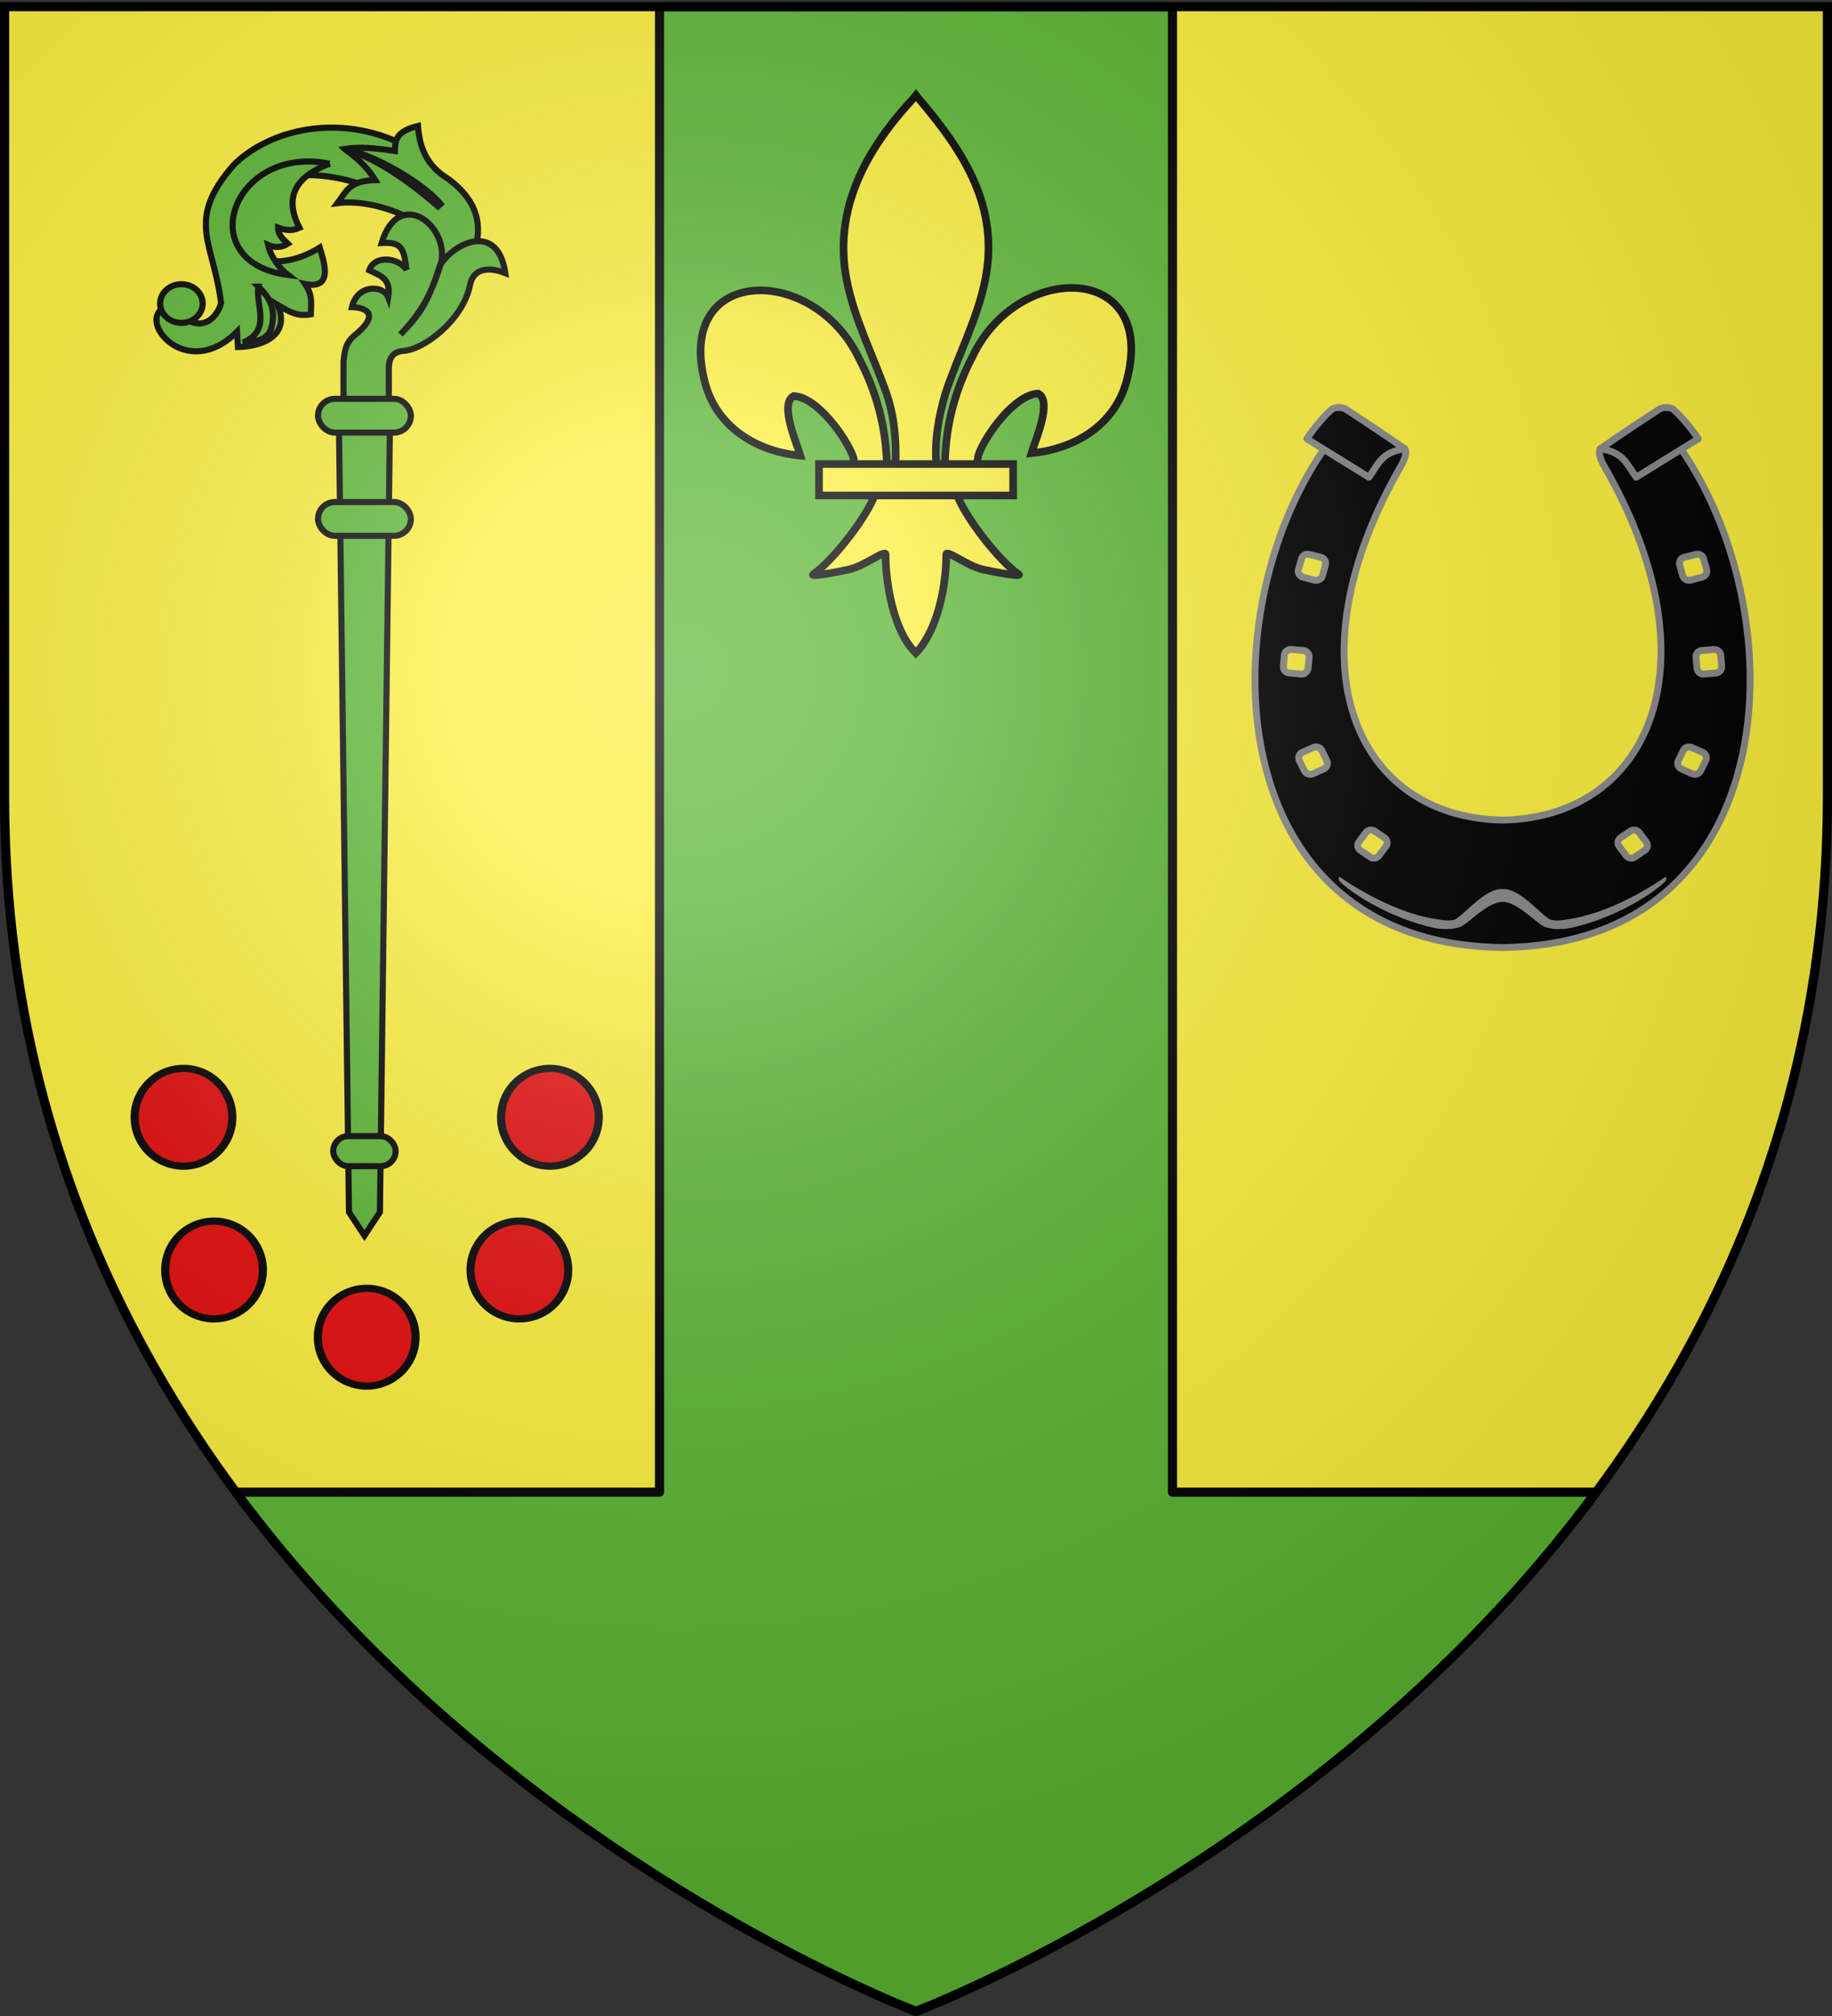
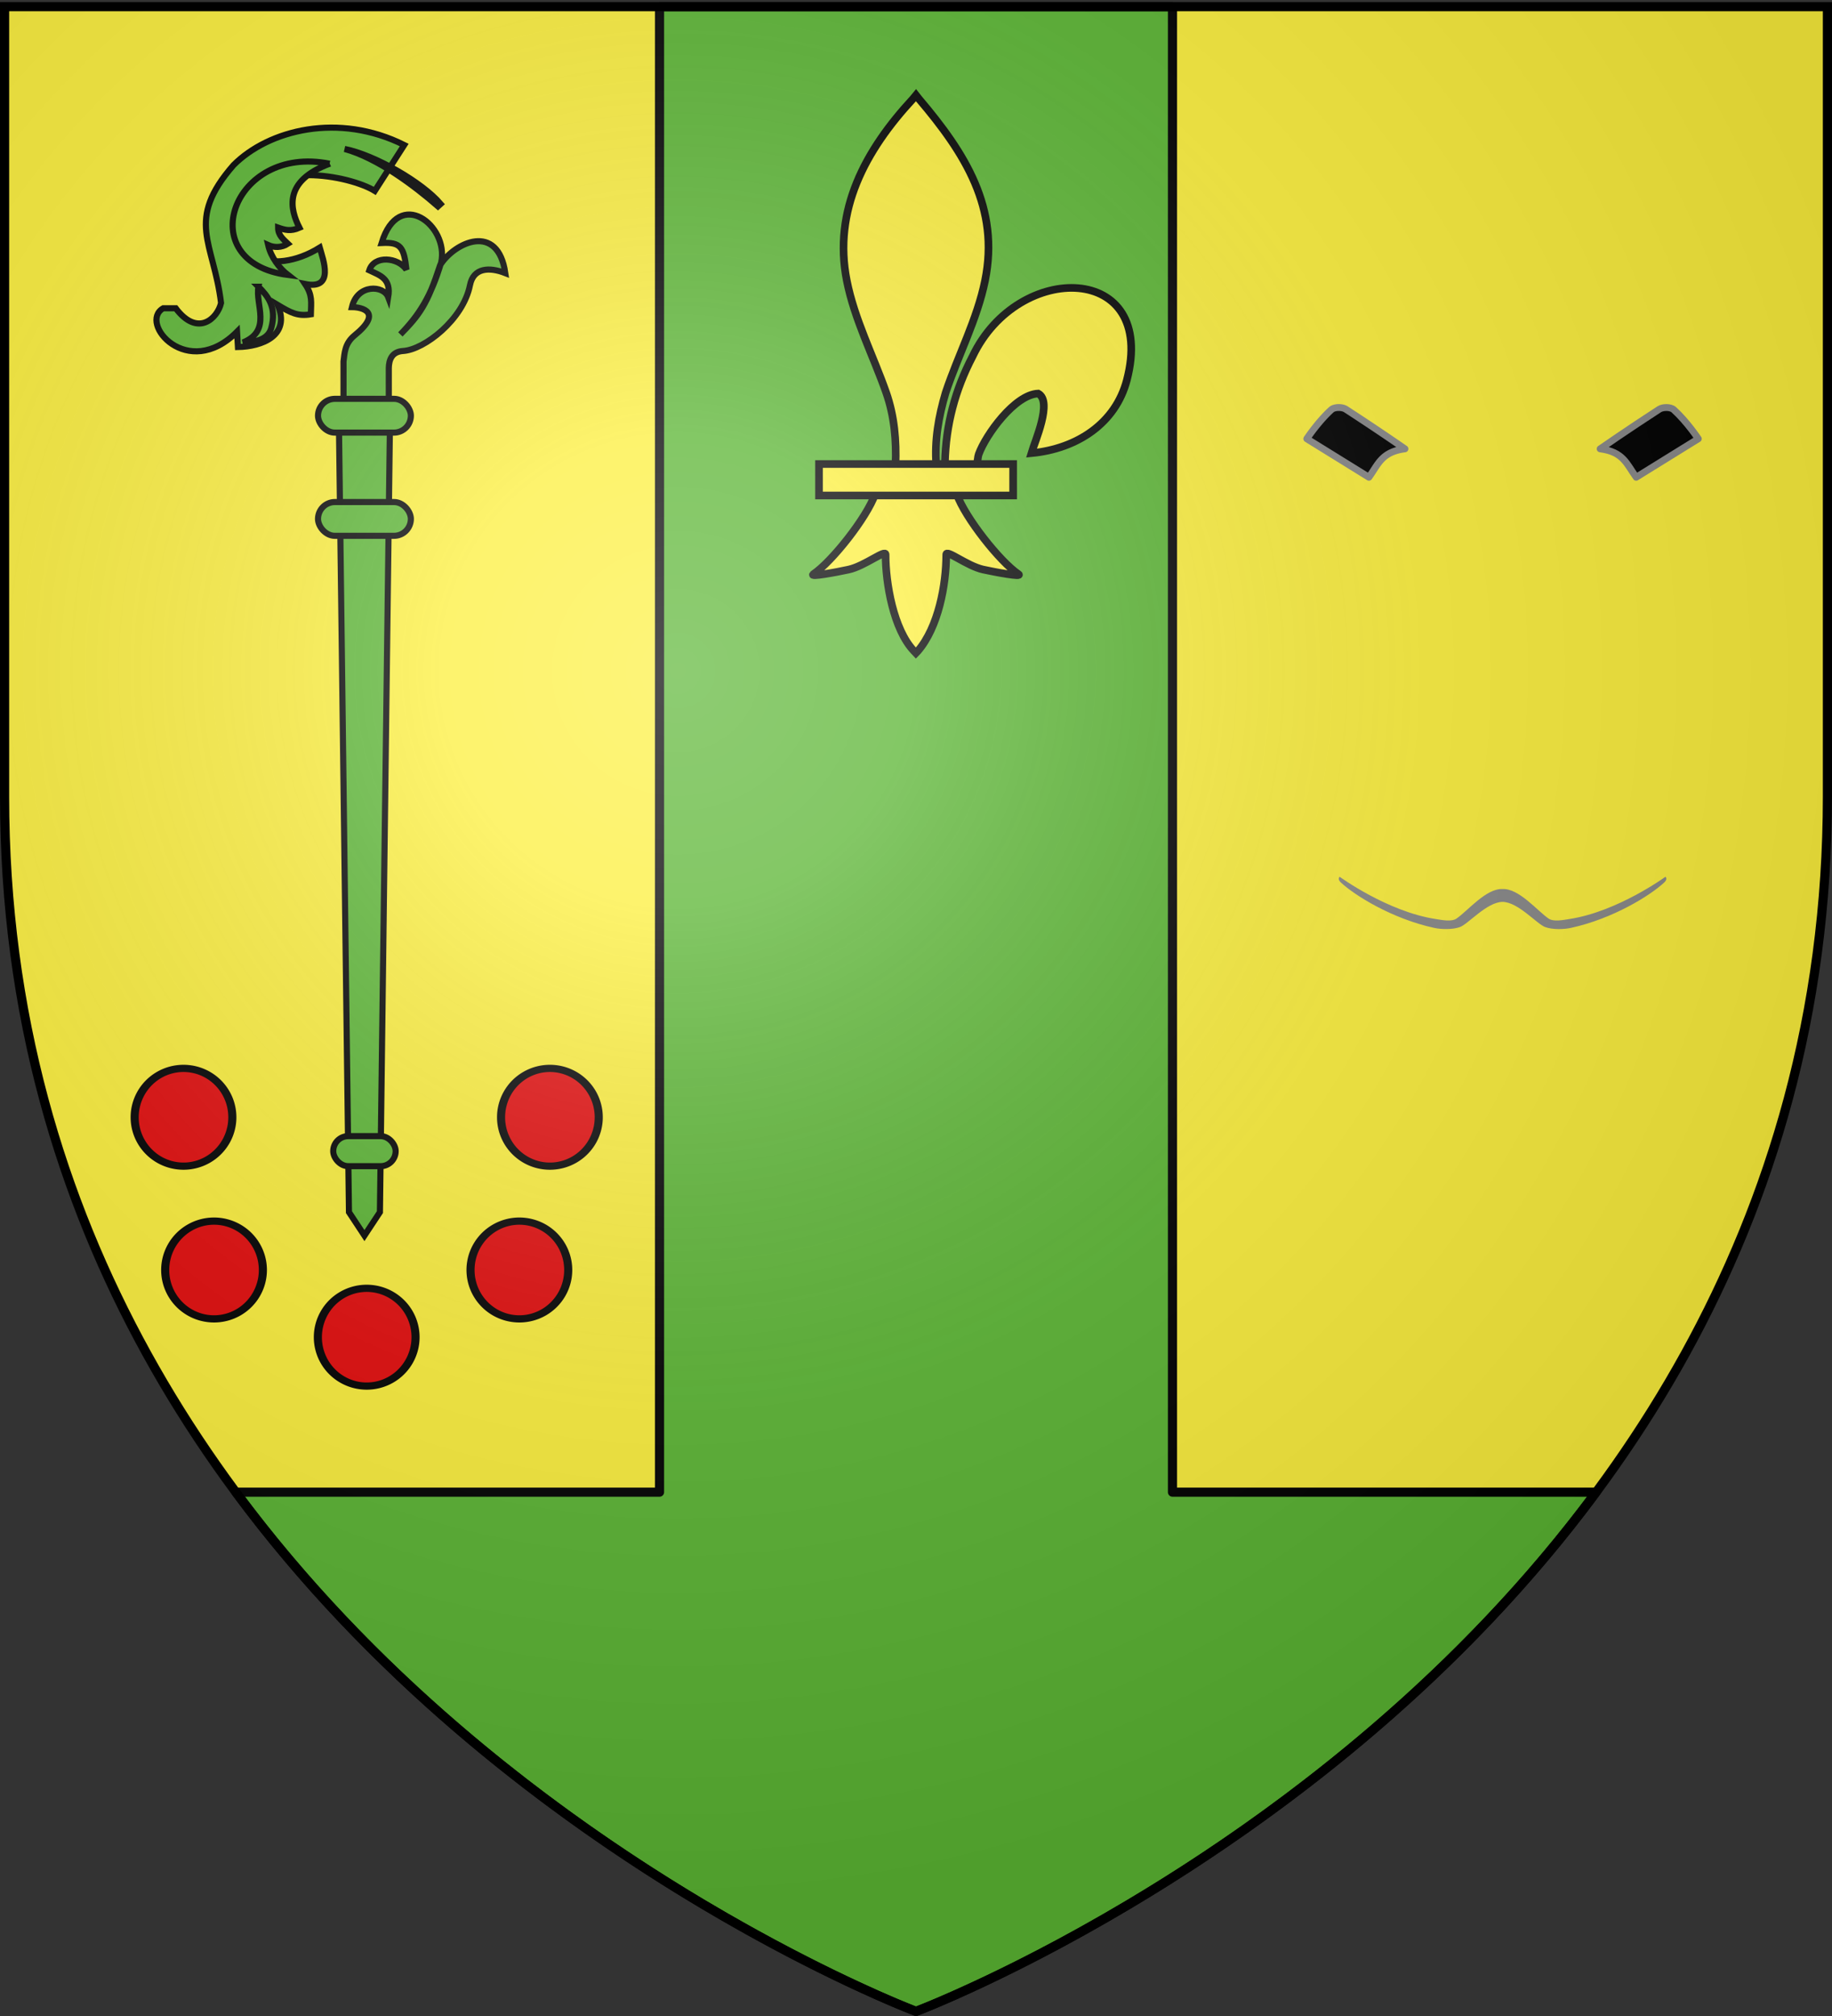
<svg xmlns="http://www.w3.org/2000/svg" xmlns:xlink="http://www.w3.org/1999/xlink" width="600" height="660" version="1.0">
  <rect width="100%" height="100%" fill="#333333" stroke="none" />
  <desc>Flag of Canton of Valais (Wallis)</desc>
  <defs>
    <g id="d">
-       <path id="c" d="M0 0v1h.5z" transform="rotate(18 3.157 -.5)" />
      <use xlink:href="#c" width="810" height="540" transform="scale(-1 1)" />
    </g>
    <g id="e">
      <use xlink:href="#d" width="810" height="540" transform="rotate(72)" />
      <use xlink:href="#d" width="810" height="540" transform="rotate(144)" />
    </g>
    <radialGradient xlink:href="#a" id="i" cx="221.445" cy="226.331" r="300" fx="221.445" fy="226.331" gradientTransform="matrix(1.353 0 0 1.349 -77.63 -85.747)" gradientUnits="userSpaceOnUse" />
    <linearGradient id="a">
      <stop offset="0" style="stop-color:white;stop-opacity:.314" />
      <stop offset=".19" style="stop-color:white;stop-opacity:.251" />
      <stop offset=".6" style="stop-color:#6b6b6b;stop-opacity:.125" />
      <stop offset="1" style="stop-color:black;stop-opacity:.125" />
    </linearGradient>
    <path id="b" d="M2.922 27.673c0-5.952 2.317-9.844 5.579-11.013 1.448-.519 3.307-.273 5.018 1.447 2.119 2.129 2.736 7.993-3.483 9.121.658-.956.619-3.081-.714-3.787-.99-.524-2.113-.253-2.676.123-.824.552-1.729 2.106-1.679 4.108z" />
  </defs>
  <g style="display:inline">
    <path d="M300 658.5s298.5-112.32 298.5-397.772V2.176H1.5v258.552C1.5 546.18 300 658.5 300 658.5" style="fill:#fcef3c;fill-opacity:1;fill-rule:evenodd;stroke:none;stroke-width:1px;stroke-linecap:butt;stroke-linejoin:miter;stroke-opacity:1" />
    <path d="M216 2.188V488.5H77.25C165.684 607.94 300 658.5 300 658.5s134.316-50.56 222.75-170H384V2.188z" style="opacity:1;fill:#5ab532;fill-opacity:1;stroke:#000;stroke-width:3;stroke-linecap:round;stroke-linejoin:round;stroke-miterlimit:4;stroke-dasharray:none;stroke-opacity:1" />
  </g>
  <g transform="translate(-3.5)">
    <path d="M83.175 67.959c-7.22 15.967 9.306 22.898 25.042 13.103 1.075 3.835 4.998 13.921-4.805 11.911 2.508 3.75 1.976 5.912 1.893 9.927-4.32.706-6.507-.482-10.875-3.085 4.397 10.123-5.284 13.648-13.002 13.805l-.29-5.03c-16.211 16.291-32.458-2.938-24.169-7.676h4.077c7.19 9.539 13.67 3.366 14.85-1.72-2.424-20.005-11.832-26.87 4.076-45.132 11.553-11.593 34.456-17.325 55.919-6.588l-9.643 15.022c-8.146-5.023-35.832-10.552-43.073 5.463z" style="fill:#5ab532;fill-opacity:1;stroke:#000;stroke-width:2;stroke-miterlimit:4;stroke-dasharray:none;stroke-opacity:1;display:inline" />
-     <path d="M116.37 48.767c3.481 2.587 6.873 5.18 10.045 10.192-8.58.247-9.417 3.61-12.375 7.544 13.42-1.856 36.84 7.886 31.591 18.844l11.794.876c4.068-9.337 4.576-19.018-7.133-27.661-7.431-4.528-9.403-10.71-9.9-17.339-6.963 1.776-7.464 4.316-7.571 8.206-6.843-.99-11.21-1.425-16.451-.662z" style="fill:#5ab532;fill-opacity:1;stroke:#000;stroke-width:2;stroke-miterlimit:4;stroke-dasharray:none;stroke-opacity:1;display:inline" />
    <path d="M116.37 48.767c10.808 2.949 22.968 12.147 30.573 18.795l.873-.795c-6.038-7.111-21.64-16.072-31.446-18zM111.46 53.599c-15.393 5.724-12.9 15.031-9.883 20.97-2.872 1.248-4.752.734-7-.055 0 2.521 1.699 3.803 3.218 5.278-2.11 1.353-4.52 1.31-6.473.428.912 4.01 3.74 7.678 6.5 9.805-31.804-4.1-18.296-42.88 13.637-36.426zM88.15 93.857c2.943 2.922 6.145 6.655 4.16 13.647-1.149 4.048-6.156 4.592-9.224 4.604 9.604-3.913 3.908-12.55 5.065-18.251zM116.003 135.265v-16.91c.351-2.694.368-5.903 3.618-8.55 9.331-7.596 2.57-9.24-.856-9.261 1.794-7.664 10.403-7.224 11.888-3.234 1.016-6.159-2.682-7.12-6.215-8.813 1.61-5.041 9.444-4.296 12.178-.203-.834-7.442-1.865-9.072-8.133-8.742 5.658-18.49 22.026-5.729 19.533 6.248-3.341 11.287-7.284 17.35-13.384 23.677 6.368-6.484 8.807-9.834 13.022-22.69 4.714-7.473 18.92-14.117 21.342 2.63-5.27-2.058-10.445-1.782-11.575 3.947-2.22 11.251-14.951 21.116-21.884 21.539-3.787.23-4.665 3.02-4.703 5.59v14.772z" style="fill:#5ab532;fill-opacity:1;stroke:#000;stroke-width:2;stroke-miterlimit:4;stroke-dasharray:none;stroke-opacity:1;display:inline" />
-     <path d="M955.463 258.138a7.71 7.093 0 1 1-15.42 0 7.71 7.093 0 1 1 15.42 0z" style="fill:#5ab532;fill-opacity:1;stroke:#000;stroke-width:2.229;stroke-miterlimit:4;stroke-dasharray:none;stroke-opacity:1;display:inline" transform="matrix(.903 0 0 .892 -792.906 -130.888)" />
    <path d="M114.41 131.49h16.897l-3.38 265.343-5.068 7.68-5.07-7.68z" style="fill:#5ab532;fill-opacity:1;stroke:#000;stroke-width:2;stroke-miterlimit:4;stroke-dasharray:none;stroke-opacity:1" />
    <rect width="20.444" height="9.83" x="112.636" y="371.95" ry="4.915" style="fill:#5ab532;fill-opacity:1;stroke:#000;stroke-width:2;stroke-miterlimit:4;stroke-dasharray:none;stroke-opacity:1" />
    <rect width="30.413" height="11.059" x="107.652" y="164.36" ry="5.53" style="fill:#5ab532;fill-opacity:1;stroke:#000;stroke-width:2;stroke-miterlimit:4;stroke-dasharray:none;stroke-opacity:1" />
    <rect width="30.413" height="11.059" x="107.652" y="130.568" ry="5.53" style="fill:#5ab532;fill-opacity:1;stroke:#000;stroke-width:2;stroke-miterlimit:4;stroke-dasharray:none;stroke-opacity:1" />
  </g>
  <g style="display:inline">
    <path d="M308.956 133.139c.285-12.392 3.35-23.908 9.058-34.822 14.943-31.437 60.584-30.686 50.523 7.762-3.707 14.168-16.302 22.495-31.264 23.923 1.08-3.733 7.02-16.93 2.225-19.512-7.667.29-17.189 13.54-19.478 19.86-.33.907-.238 1.956-.607 2.848" style="fill:#fcef3c;fill-opacity:1;fill-rule:evenodd;stroke:#000;stroke-width:2.5;stroke-linecap:butt;stroke-linejoin:miter;stroke-miterlimit:4;stroke-dasharray:none;stroke-opacity:1;display:inline" transform="translate(.521 18.354)" />
-     <path d="M289.949 133.958c-.285-12.391-3.35-23.908-9.058-34.822-14.943-31.437-60.584-30.686-50.523 7.762 3.707 14.168 16.301 22.495 31.263 23.923-1.08-3.733-7.02-16.93-2.225-19.512 7.668.29 17.19 13.541 19.479 19.86.33.907.238 1.956.607 2.848" style="fill:#fcef3c;fill-opacity:1;fill-rule:evenodd;stroke:#000;stroke-width:2.5;stroke-linecap:butt;stroke-linejoin:miter;stroke-miterlimit:4;stroke-dasharray:none;stroke-opacity:1" transform="translate(.521 18.354)" />
    <path d="M298.57 13.907c-15.744 16.97-26.314 36.593-21.757 59.607 2.514 12.696 8.608 24.456 12.906 36.687 2.687 7.674 3.375 15.69 3.056 23.756h13.357c-.64-8.125.761-16 3.056-23.756 4.095-12.308 10.325-23.981 12.906-36.687 4.826-23.756-6.501-41.672-21.687-59.532l-.928-1.183z" style="fill:#fcef3c;fill-opacity:1;fill-rule:nonzero;stroke:#000;stroke-width:2.5;stroke-linecap:butt;stroke-linejoin:miter;stroke-miterlimit:4;stroke-dasharray:none;stroke-opacity:1" transform="translate(.521 18.354)" />
    <path d="M286.113 143.364c-2.792 7.826-14.178 22.158-20.225 26.243-1.569 1.06 7.497-.61 11.556-1.5 5.324-1.167 12.244-6.84 12.081-4.837-.015 9.168 2.563 24.465 9.282 31.494l.636.677.657-.677c6.716-7.835 9.248-21.609 9.282-31.494-.163-2.002 6.757 3.67 12.08 4.837 4.06.89 13.126 2.56 11.557 1.5-6.047-4.085-17.426-18.417-20.219-26.243z" style="fill:#fcef3c;fill-opacity:1;fill-rule:evenodd;stroke:#000;stroke-width:2.5;stroke-linecap:butt;stroke-linejoin:miter;stroke-miterlimit:4;stroke-dasharray:none;stroke-opacity:1" transform="translate(.521 18.354)" />
    <path d="M267.714 133.559h63.578v10.301h-63.578z" style="fill:#fcef3c;fill-opacity:1;stroke:#000;stroke-width:2.5;stroke-miterlimit:4;stroke-dasharray:none;stroke-opacity:1" transform="translate(.521 18.354)" />
  </g>
-   <path d="M491.1 330.016c-102.99-1.217-107.094-120.499-64.97-181.274l29.327-.215c1.036 1.047 0 4.055-1.466 6.607-40.703 70.829-17.072 127.507 37.108 128.53 54.181-1.023 77.812-57.701 37.11-128.53-1.467-2.552-2.503-5.56-1.467-6.607l29.326.215c42.125 60.775 38.02 180.057-64.969 181.274m-46.866-32.495c.151-.001.301-.028.451-.053.6-.101 1.144-.453 1.523-.967l2.481-3.33c.757-1.03.46-2.395-.62-3.115l-3.497-2.364a2.403 2.403 0 0 0-3.27.591l-2.482 3.33c-.757 1.03-.46 2.395.62 3.115l3.497 2.364c.27.18.551.314.846.376.147.03.3.055.451.053m93.73 0a2 2 0 0 0 .452-.053c.295-.062.576-.196.846-.376l3.497-2.364c1.08-.72 1.377-2.086.62-3.115l-2.481-3.33c-.757-1.03-2.19-1.311-3.271-.59l-3.497 2.363c-1.08.72-1.377 2.086-.62 3.115l2.481 3.33c.378.514.923.866 1.523.967.15.025.3.052.45.053m-116.74-30.507c.31-.011.604-.083.903-.215l3.834-1.72c1.196-.53 1.742-1.868 1.185-3.007l-1.805-3.706c-.557-1.139-1.963-1.605-3.158-1.074l-3.891 1.719c-1.196.53-1.686 1.869-1.128 3.007l1.804 3.653a2.44 2.44 0 0 0 2.256 1.343m139.75 0a2.44 2.44 0 0 0 2.257-1.343l1.804-3.653c.558-1.138.068-2.476-1.128-3.007l-3.891-1.72c-1.196-.53-2.6-.064-3.158 1.075l-1.805 3.706c-.557 1.139-.011 2.477 1.184 3.008l3.835 1.719c.3.132.593.204.903.215m-143.246-36.47c1.314.11 2.479-.843 2.594-2.095l.395-4.028c.115-1.252-.886-2.361-2.2-2.47l-4.23-.323c-1.314-.11-2.479.79-2.594 2.04l-.338 4.03c-.115 1.25.829 2.36 2.143 2.47zm146.236 0c.158.018.343.013.507 0l4.23-.376c1.314-.11 2.258-1.22 2.143-2.47l-.338-4.03c-.115-1.25-1.28-2.15-2.594-2.04l-4.23.322c-1.314.11-2.315 1.22-2.2 2.47l.395 4.03c.1 1.094.982 1.968 2.087 2.094m-140.879-34.107c1.108.065 2.183-.603 2.482-1.665l1.071-3.92c.342-1.214-.417-2.468-1.692-2.794l-4.117-1.02c-1.274-.325-2.534.344-2.876 1.558l-1.128 3.92c-.341 1.214.418 2.468 1.692 2.793l4.117 1.075c.16.04.293.044.451.053m136.029 0c.158-.009.291-.013.45-.053l4.118-1.075c1.274-.325 2.033-1.579 1.692-2.793l-1.128-3.92c-.342-1.214-1.602-1.883-2.876-1.558l-4.117 1.02c-1.275.326-2.034 1.58-1.692 2.793l1.071 3.921c.299 1.062 1.374 1.73 2.482 1.665" style="fill:#000;fill-opacity:1;stroke:#888;stroke-width:2.5;stroke-linecap:round;stroke-linejoin:round;stroke-miterlimit:4;stroke-dasharray:none;stroke-opacity:1" transform="matrix(.9 0 0 .9 50.11 13.18)" />
  <path d="M455.578 148.623c-8.531 1.133-9.662 5.582-13.108 10.334l-22.607-13.99s4.105-6.207 8.922-10.578c1.149-1.041 3.97-1.022 5.28-.174a898 898 0 0 1 21.513 14.408" style="fill:#000;fill-opacity:1;stroke:#888;stroke-width:2.5;stroke-linecap:round;stroke-linejoin:round;stroke-miterlimit:4;stroke-dasharray:none;stroke-opacity:1" transform="matrix(.9 0 0 .9 50.11 13.18)" />
  <path d="M470.91 323.303c-1.662.031-3.37-.13-4.738-.43-15.35-3.359-28.895-11.814-33.95-16.543-1.343-1.256-.395-2.041-.395-2.041s17.403 12.69 34.91 15.361c2.254.344 5.76 1.112 7.613-.16 4.142-2.847 10.79-11.03 16.75-10.743 5.959-.286 12.607 7.896 16.75 10.742 1.851 1.273 5.358.505 7.613.161 17.506-2.672 34.91-15.361 34.91-15.361s.947.785-.396 2.04c-5.055 4.73-18.6 13.185-33.95 16.544-2.736.598-6.732.663-9.362-.269-3.079-1.09-9.824-9.109-15.566-9.184-5.741.075-12.486 8.093-15.565 9.184-1.315.466-2.963.667-4.625.699" style="fill:#888;fill-opacity:1;stroke:none;stroke-width:2.5;stroke-linecap:round;stroke-linejoin:round;stroke-miterlimit:4;stroke-dasharray:none;stroke-opacity:1" transform="matrix(.9 0 0 .9 50.11 13.18)" />
  <path d="M526.62 148.623c8.532 1.133 9.663 5.582 13.11 10.334l22.606-13.99s-4.105-6.207-8.922-10.578c-1.149-1.041-3.97-1.022-5.28-.174-11.176 7.23-21.513 14.408-21.513 14.408" style="fill:#000;fill-opacity:1;stroke:#888;stroke-width:2.5;stroke-linecap:round;stroke-linejoin:round;stroke-miterlimit:4;stroke-dasharray:none;stroke-opacity:1" transform="matrix(.9 0 0 .9 50.11 13.18)" />
  <path id="f" d="M-24.734 234.32a10.414 11.716 0 1 1-20.828 0 10.414 11.716 0 1 1 20.828 0z" style="fill:#e20909;fill-opacity:1;stroke:#000;stroke-width:1.726;stroke-linejoin:bevel;stroke-miterlimit:4;stroke-dasharray:none;stroke-dashoffset:10;stroke-opacity:1" transform="matrix(1.536 0 0 1.366 174.087 117.694)" />
  <use xlink:href="#f" id="g" width="600" height="660" x="0" y="0" transform="translate(50 -22)" />
  <use xlink:href="#f" id="h" width="600" height="660" x="0" y="0" transform="translate(-50 -22)" />
  <use xlink:href="#g" width="600" height="660" transform="translate(10 -50)" />
  <use xlink:href="#h" width="600" height="660" transform="translate(-10 -50)" />
  <path d="M300 658.5s298.5-112.32 298.5-397.772V2.176H1.5v258.552C1.5 546.18 300 658.5 300 658.5" style="opacity:1;fill:url(#i);fill-opacity:1;fill-rule:evenodd;stroke:none;stroke-width:1px;stroke-linecap:butt;stroke-linejoin:miter;stroke-opacity:1" />
  <path d="M300 658.5S1.5 546.18 1.5 260.728V2.176h597v258.552C598.5 546.18 300 658.5 300 658.5z" style="opacity:1;fill:none;fill-opacity:1;fill-rule:evenodd;stroke:#000;stroke-width:3;stroke-linecap:butt;stroke-linejoin:miter;stroke-miterlimit:4;stroke-dasharray:none;stroke-opacity:1" />
</svg>